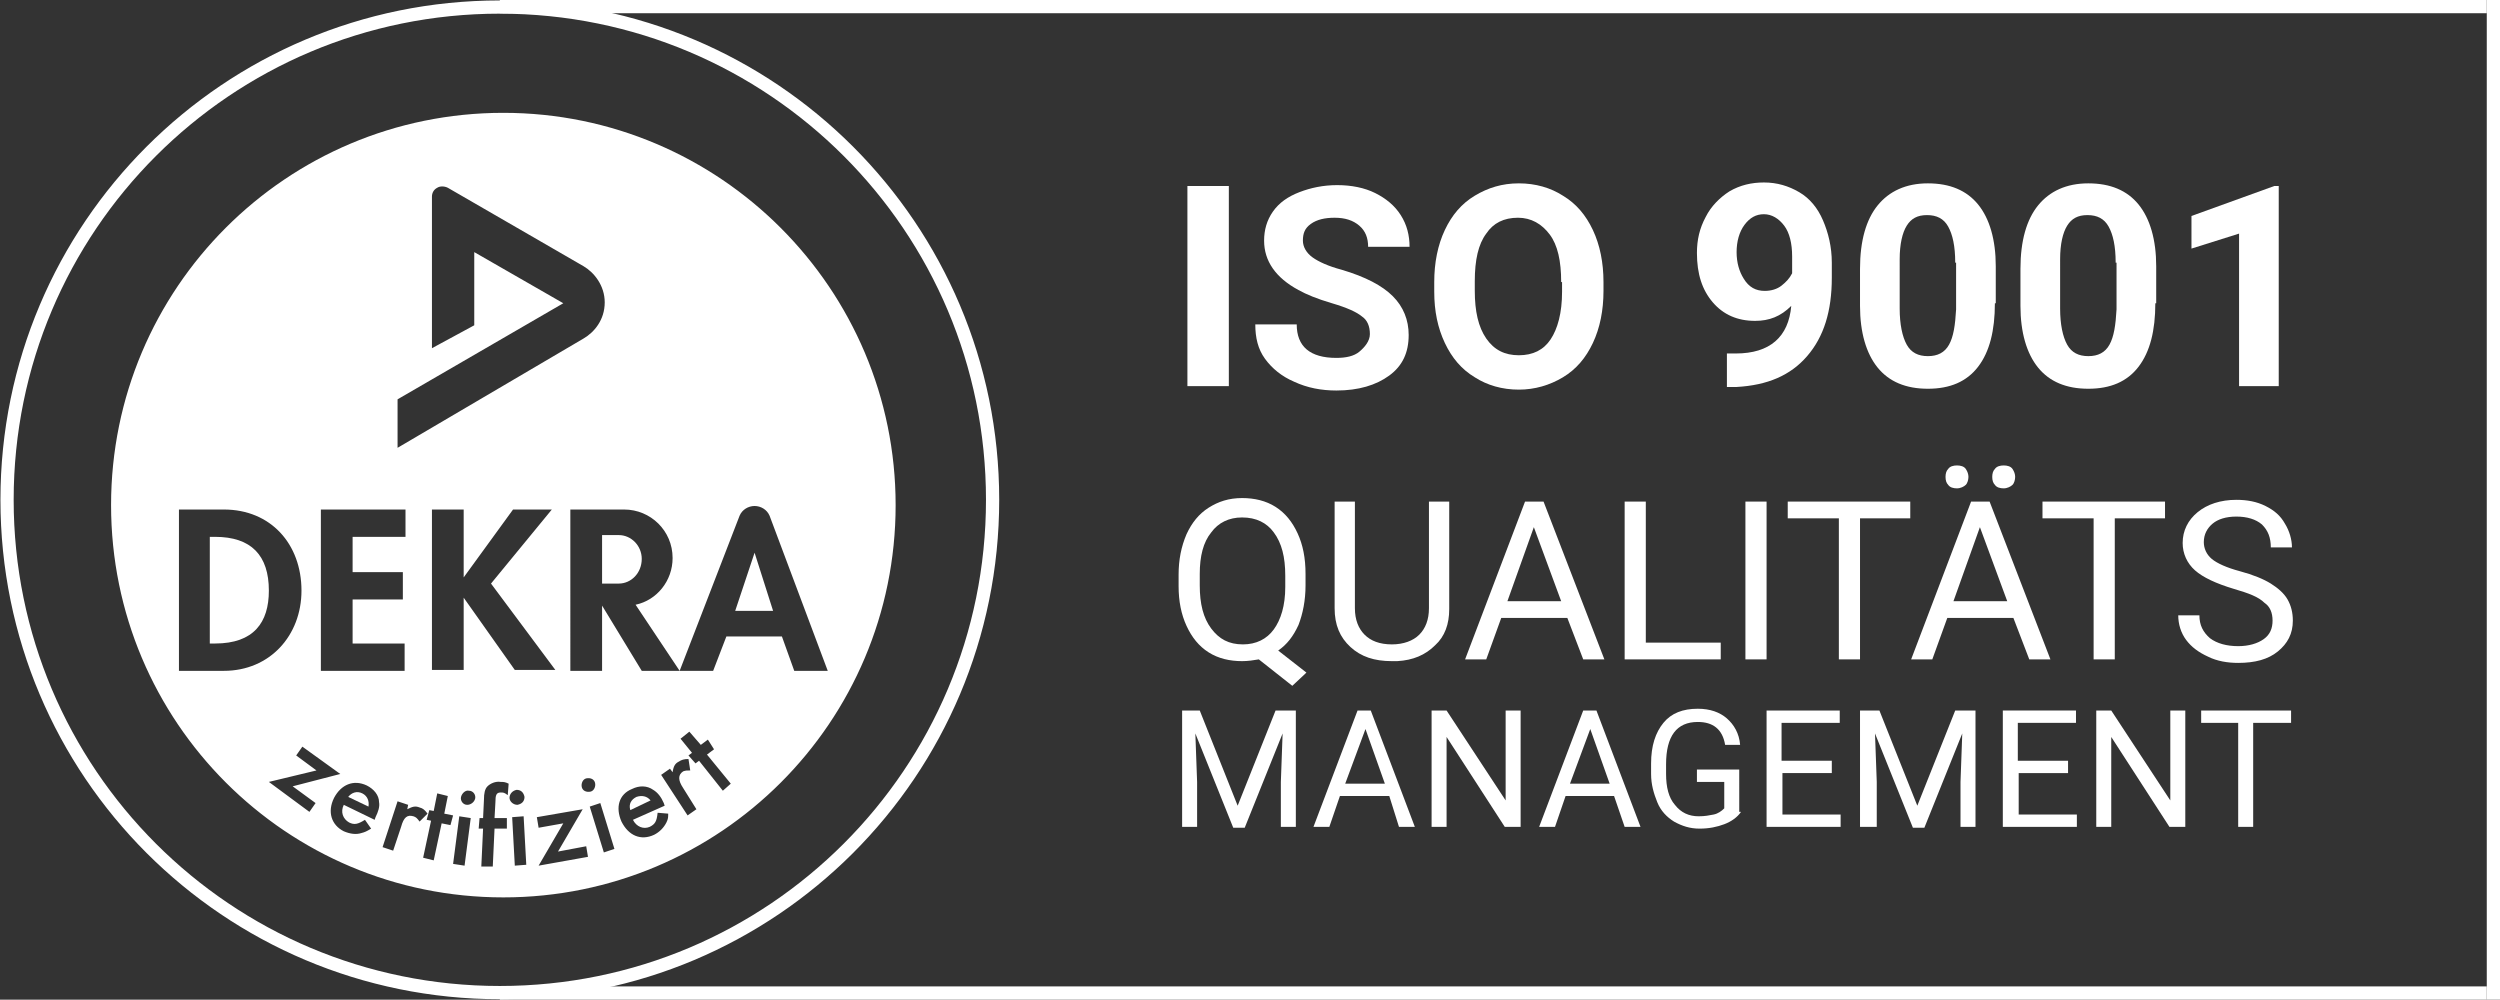
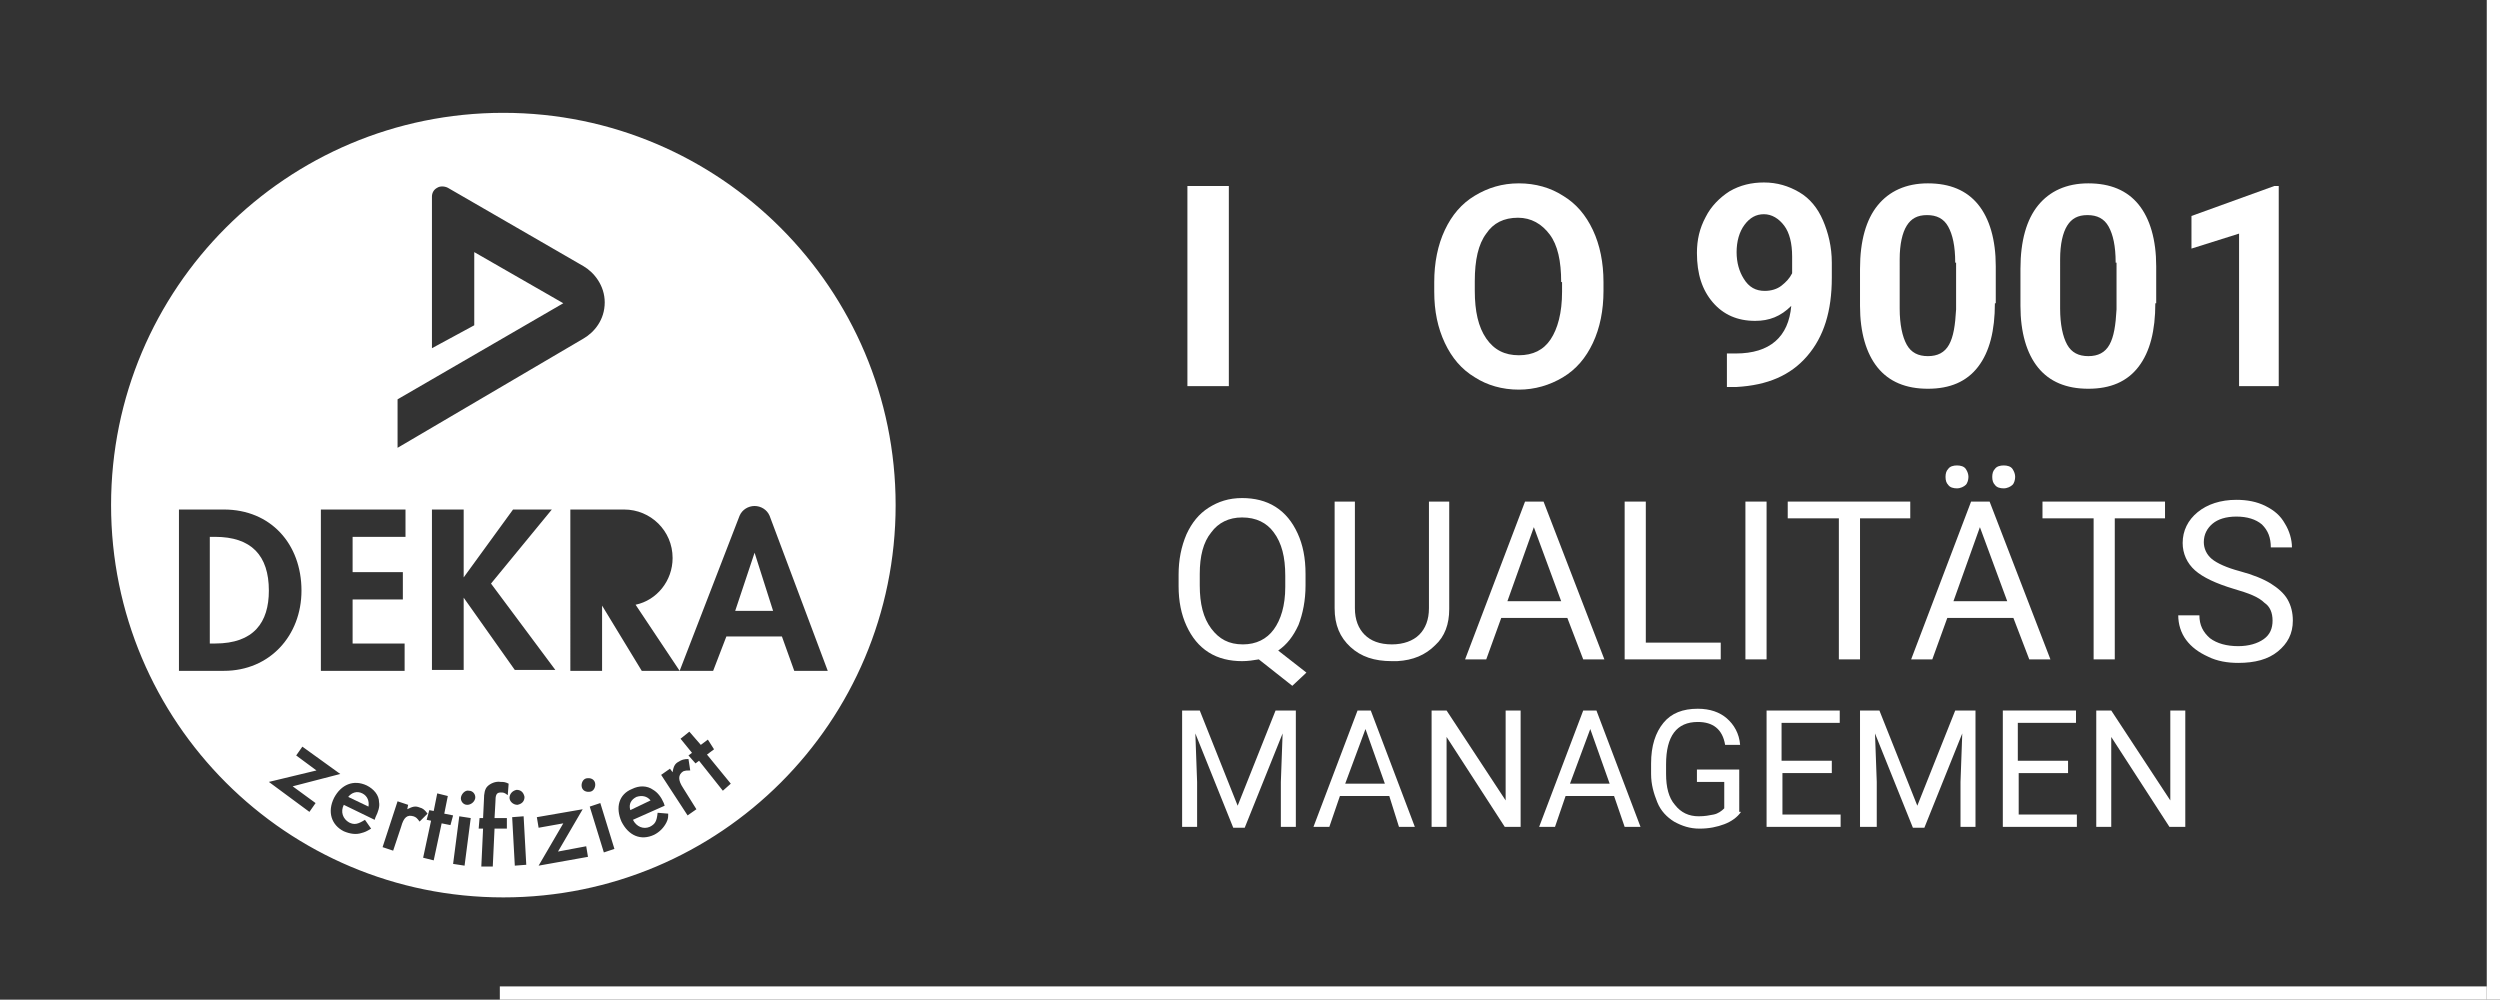
<svg xmlns="http://www.w3.org/2000/svg" version="1.1" x="0px" y="0px" viewBox="0 0 283.6 113.4" style="enable-background:new 0 0 283.6 113.4;" xml:space="preserve">
  <rect x="0" y="0" width="283.6" height="113.4" fill="#333333" stroke="none" />
  <style type="text/css">
	.st0{fill:none;stroke:#FFFFFF;stroke-width:1.5;stroke-linecap:square;}
	.st1{fill:#FFFFFF;}
</style>
  <g id="Ebene_1">
    <g>
      <g>
-         <path class="st0" d="M0.8,56.7c0,30.9,25,55.9,55.9,55.9c30.9,0,55.9-25,55.9-55.9c0-30.9-25-55.9-55.9-55.9     C25.8,0.8,0.8,25.8,0.8,56.7z" />
-         <rect x="56.7" class="st1" width="225.4" height="1.5" />
        <rect x="56.7" y="111.9" class="st1" width="225.4" height="1.5" />
        <rect x="282.1" y="0" class="st1" width="1.5" height="113.4" />
      </g>
      <g>
        <path class="st1" d="M57.1,12.8c-24.6,0-44.5,19.9-44.5,44.5c0,24.6,19.9,44.5,44.5,44.5s44.5-19.9,44.5-44.5     C101.6,32.8,81.7,12.8,57.1,12.8z M45.1,45.3l18.8-10.9l-10.1-5.8v8.3L49,39.5l0-17.2c0-0.4,0.2-0.8,0.6-1c0.3-0.2,0.8-0.2,1.2,0     l15.4,8.9c1.2,0.7,2.4,2.2,2.4,4.1c0,2-1.2,3.4-2.4,4.1L45.1,50.8V45.3z M52.6,65.5l5.6-7.7h4.4l-6.9,8.4l7.3,9.8h-4.6l-5.8-8.2     h0v8.2H49V57.8h3.6L52.6,65.5L52.6,65.5z M36.5,57.8h9.5v3.1H40v4h5.7V68H40V73h5.9v3.1h-9.5V57.8z M25.4,76.1h-5.1V57.8h5.1     c5.3,0,8.8,3.9,8.8,9.2C34.2,72.1,30.6,76.1,25.4,76.1z M35.1,92.1l-4.6-3.4l5.4-1.3l-2.3-1.7l0.7-1l4.3,3.1l-5.4,1.4l2.6,1.9     L35.1,92.1z M42.6,92.7L42.5,93L39,91.3c-0.4,0.8-0.1,1.6,0.6,2c0.6,0.3,1,0.2,1.8-0.3l0.7,1c-0.5,0.3-0.7,0.4-1.1,0.5     c-0.6,0.2-1.3,0.1-2-0.2c-1.4-0.7-1.9-2.2-1.1-3.8c0.8-1.5,2.2-2.1,3.7-1.4c0.8,0.4,1.4,1.1,1.4,1.9     C43.1,91.5,42.9,92.1,42.6,92.7z M46.9,92.6c-0.7-0.2-1.1,0.1-1.4,1.2l-0.9,2.7l-1.2-0.4l1.7-5.2l1.2,0.4l-0.1,0.5     c0.6-0.3,0.9-0.4,1.4-0.2c0.4,0.1,0.6,0.3,0.9,0.7l-0.9,0.9C47.3,92.8,47.2,92.7,46.9,92.6z M51.1,93.6l-1-0.2l-0.9,4.2L48,97.3     l0.9-4.2L48.4,93l0.3-1.1l0.5,0.1l0.4-2l1.2,0.3l-0.4,2l1,0.2L51.1,93.6z M52.7,98.2l-1.3-0.2l0.7-5.4l1.3,0.2L52.7,98.2z      M53,91.3c-0.5,0-0.8-0.5-0.7-0.9c0.1-0.4,0.5-0.8,0.9-0.7c0.5,0,0.8,0.5,0.7,0.9C53.8,91,53.4,91.3,53,91.3z M57.6,90.2     c-0.4-0.3-0.5-0.3-0.8-0.3c-0.5,0-0.6,0.3-0.6,1.1l-0.1,1.8l1.4,0l0,1.2l-1.4,0l-0.2,4.3l-1.3,0l0.2-4.3l-0.5,0l0.1-1.2l0.4,0     l0.1-2.1c0-0.7,0.1-1.2,0.4-1.5c0.3-0.3,0.9-0.6,1.5-0.5c0.3,0,0.5,0,0.9,0.2L57.6,90.2z M57.8,90.5c0-0.4,0.3-0.8,0.8-0.9     c0.5,0,0.8,0.3,0.9,0.8c0,0.5-0.3,0.8-0.8,0.9C58.2,91.3,57.8,90.9,57.8,90.5z M58.4,98.2l-0.3-5.5l1.3-0.1l0.3,5.5L58.4,98.2z      M61.1,98.2l2.8-4.8l-2.8,0.5l-0.2-1.2l5.2-0.9l-2.8,4.8l3.2-0.6l0.2,1.2L61.1,98.2z M66.5,88.3c0.5-0.1,0.9,0.1,1,0.5     c0.1,0.4-0.1,0.9-0.5,1c-0.5,0.1-0.9-0.1-1-0.5C65.9,88.9,66.1,88.4,66.5,88.3z M68.5,96.7l-1.6-5.2l1.2-0.4l1.6,5.2L68.5,96.7z      M75.6,93.3c-0.3,0.6-0.8,1.1-1.4,1.4c-1.5,0.7-2.9,0.1-3.7-1.5c-0.7-1.6-0.3-3.1,1.2-3.7c0.8-0.4,1.7-0.4,2.4,0.1     c0.5,0.3,0.9,0.8,1.2,1.5l0.1,0.3l-3.6,1.6c0.4,0.8,1.2,1.1,1.9,0.8c0.6-0.3,0.8-0.6,0.9-1.6l1.2,0.1     C75.8,92.7,75.8,92.9,75.6,93.3z M78,92.5l-3-4.6l1-0.7l0.3,0.4c0.1-0.7,0.3-1,0.7-1.2c0.3-0.2,0.6-0.3,1.1-0.3l0.2,1.3     c-0.4,0-0.5,0-0.8,0.1c-0.6,0.4-0.6,1,0,1.9l1.5,2.4L78,92.5z M82,89.7l-2.7-3.4l-0.4,0.3l-0.8-0.9l0.4-0.3l-1.3-1.6l1-0.8     l1.3,1.5l0.8-0.6L81,85l-0.8,0.6l2.7,3.3L82,89.7z M88.7,72.2h-6.3l-1.5,3.9h-3.8l0,0h-4.3l-4.5-7.4v7.4h-3.6V57.8h6.1     c3,0,5.5,2.4,5.5,5.5c0,2.6-1.8,4.8-4.2,5.3l5,7.5l6.8-17.6c0.3-0.7,1-1.1,1.7-1.1c0.7,0,1.4,0.4,1.7,1.1l6.6,17.6h-3.8     L88.7,72.2z" />
        <path class="st1" d="M24.4,60.9h-0.6V73h0.6c4.4,0,6.1-2.4,6.1-6C30.5,63,28.5,60.9,24.4,60.9z" />
-         <path class="st1" d="M70.2,60.7h-1.9v5.5h1.9c1.4,0,2.6-1.2,2.6-2.8C72.8,61.9,71.6,60.7,70.2,60.7z" />
        <path class="st1" d="M72.2,90.4c-0.6,0.3-0.9,0.8-0.7,1.5l2.3-1.1C73.4,90.3,72.8,90.2,72.2,90.4z" />
        <path class="st1" d="M41.1,90c-0.6-0.3-1.2-0.1-1.6,0.4l2.3,1.1C41.9,90.9,41.7,90.3,41.1,90z" />
        <polygon class="st1" points="85.6,62.7 83.4,69.3 87.7,69.3 85.6,62.7    " />
      </g>
      <g>
        <path class="st1" d="M139.4,43.8h-4.7V21.1h4.7V43.8z" />
-         <path class="st1" d="M155.4,37.9c0-0.9-0.3-1.6-0.9-2c-0.6-0.5-1.7-1-3.4-1.5s-2.9-1-3.8-1.5c-2.6-1.4-3.9-3.3-3.9-5.6     c0-1.2,0.3-2.3,1-3.3c0.7-1,1.7-1.7,3-2.2c1.3-0.5,2.7-0.8,4.3-0.8c1.6,0,3.1,0.3,4.3,0.9s2.2,1.4,2.9,2.5s1,2.3,1,3.6h-4.7     c0-1-0.3-1.8-1-2.4s-1.6-0.9-2.8-0.9c-1.1,0-2,0.2-2.7,0.7s-0.9,1.1-0.9,1.9c0,0.7,0.4,1.4,1.1,1.9c0.7,0.5,1.8,1,3.3,1.4     c2.7,0.8,4.6,1.8,5.8,3c1.2,1.2,1.8,2.7,1.8,4.4c0,2-0.7,3.5-2.2,4.6c-1.5,1.1-3.5,1.7-6,1.7c-1.7,0-3.3-0.3-4.8-1     c-1.4-0.6-2.5-1.5-3.3-2.6c-0.8-1.1-1.1-2.4-1.1-3.9h4.7c0,2.5,1.5,3.8,4.5,3.8c1.1,0,2-0.2,2.6-0.7S155.4,38.7,155.4,37.9z" />
        <path class="st1" d="M181.9,33c0,2.2-0.4,4.2-1.2,5.9c-0.8,1.7-1.9,3-3.4,3.9c-1.5,0.9-3.2,1.4-5,1.4c-1.9,0-3.6-0.5-5-1.4     c-1.5-0.9-2.6-2.2-3.4-3.9c-0.8-1.7-1.2-3.6-1.2-5.8V32c0-2.2,0.4-4.2,1.2-5.9s1.9-3,3.4-3.9s3.1-1.4,5-1.4c1.9,0,3.6,0.5,5,1.4     c1.5,0.9,2.6,2.2,3.4,3.9s1.2,3.7,1.2,5.9V33z M177.1,32c0-2.4-0.4-4.2-1.3-5.4c-0.9-1.2-2.1-1.9-3.6-1.9c-1.6,0-2.8,0.6-3.6,1.8     c-0.9,1.2-1.3,3-1.3,5.4V33c0,2.3,0.4,4.1,1.3,5.4c0.9,1.3,2.1,1.9,3.7,1.9c1.6,0,2.8-0.6,3.6-1.8c0.8-1.2,1.3-3,1.3-5.4V32z" />
        <path class="st1" d="M203.2,34.7c-1.2,1.2-2.5,1.7-4.1,1.7c-2,0-3.6-0.7-4.8-2.1c-1.2-1.4-1.8-3.2-1.8-5.6c0-1.5,0.3-2.8,1-4.1     c0.6-1.2,1.6-2.2,2.7-2.9c1.2-0.7,2.5-1,3.9-1c1.5,0,2.8,0.4,4,1.1c1.2,0.7,2.1,1.8,2.7,3.2s1,3,1,4.8v1.7c0,3.8-0.9,6.7-2.8,8.9     c-1.9,2.2-4.5,3.3-8,3.5l-1.1,0v-3.8l1,0C200.8,40.1,202.9,38.2,203.2,34.7z M200.2,33c0.7,0,1.4-0.2,1.9-0.6     c0.5-0.4,0.9-0.8,1.2-1.4v-1.9c0-1.5-0.3-2.7-0.9-3.5c-0.6-0.8-1.4-1.3-2.3-1.3c-0.9,0-1.6,0.4-2.2,1.2s-0.9,1.9-0.9,3.1     c0,1.2,0.3,2.2,0.8,3C198.4,32.6,199.2,33,200.2,33z" />
        <path class="st1" d="M226.3,34.4c0,3.1-0.6,5.5-1.9,7.2c-1.3,1.7-3.2,2.5-5.7,2.5c-2.5,0-4.4-0.8-5.7-2.4c-1.3-1.6-2-4-2-7v-4.2     c0-3.2,0.7-5.6,2-7.2c1.3-1.6,3.2-2.5,5.7-2.5c2.5,0,4.4,0.8,5.7,2.4c1.3,1.6,2,4,2,7V34.4z M221.8,29.8c0-1.9-0.3-3.2-0.8-4.1     c-0.5-0.9-1.3-1.3-2.4-1.3c-1.1,0-1.8,0.4-2.3,1.2c-0.5,0.8-0.8,2.1-0.8,3.8V35c0,1.8,0.3,3.2,0.8,4.1c0.5,0.9,1.3,1.3,2.4,1.3     c1.1,0,1.9-0.4,2.4-1.3c0.5-0.9,0.7-2.2,0.8-4V29.8z" />
        <path class="st1" d="M244.5,34.4c0,3.1-0.6,5.5-1.9,7.2c-1.3,1.7-3.2,2.5-5.7,2.5c-2.5,0-4.4-0.8-5.7-2.4c-1.3-1.6-2-4-2-7v-4.2     c0-3.2,0.7-5.6,2-7.2c1.3-1.6,3.2-2.5,5.7-2.5c2.5,0,4.4,0.8,5.7,2.4c1.3,1.6,2,4,2,7V34.4z M240,29.8c0-1.9-0.3-3.2-0.8-4.1     c-0.5-0.9-1.3-1.3-2.4-1.3c-1.1,0-1.8,0.4-2.3,1.2c-0.5,0.8-0.8,2.1-0.8,3.8V35c0,1.8,0.3,3.2,0.8,4.1c0.5,0.9,1.3,1.3,2.4,1.3     c1.1,0,1.9-0.4,2.4-1.3c0.5-0.9,0.7-2.2,0.8-4V29.8z" />
        <path class="st1" d="M258.5,43.8H254V26.5l-5.4,1.7v-3.7l9.4-3.4h0.5V43.8z" />
        <path class="st1" d="M148.1,66.4c0,1.7-0.3,3.2-0.8,4.5c-0.6,1.3-1.3,2.2-2.3,2.9l3.2,2.5l-1.6,1.5l-3.8-3     c-0.6,0.1-1.2,0.2-1.9,0.2c-1.4,0-2.7-0.3-3.8-1s-1.9-1.7-2.5-3c-0.6-1.3-0.9-2.8-0.9-4.5v-1.3c0-1.7,0.3-3.2,0.9-4.6     c0.6-1.3,1.4-2.3,2.5-3c1.1-0.7,2.3-1.1,3.8-1.1c1.4,0,2.7,0.3,3.8,1c1.1,0.7,1.9,1.7,2.5,3c0.6,1.3,0.9,2.8,0.9,4.6V66.4z      M145.8,65.3c0-2.1-0.4-3.7-1.3-4.9c-0.8-1.1-2-1.7-3.6-1.7c-1.5,0-2.7,0.6-3.5,1.7c-0.9,1.1-1.3,2.7-1.3,4.7v1.3     c0,2.1,0.4,3.7,1.3,4.9c0.9,1.2,2,1.8,3.6,1.8c1.5,0,2.7-0.6,3.5-1.7c0.8-1.1,1.3-2.7,1.3-4.8V65.3z" />
        <path class="st1" d="M164.4,56.9v12.2c0,1.7-0.5,3.1-1.6,4.1c-1.1,1.1-2.5,1.7-4.3,1.8l-0.6,0c-2,0-3.5-0.5-4.7-1.6     c-1.2-1.1-1.8-2.5-1.8-4.4V56.9h2.3V69c0,1.3,0.4,2.3,1.1,3c0.7,0.7,1.7,1.1,3.1,1.1c1.3,0,2.4-0.4,3.1-1.1     c0.7-0.7,1.1-1.7,1.1-3V56.9H164.4z" />
        <path class="st1" d="M177.8,70.1h-7.5l-1.7,4.7h-2.4l6.8-17.9h2.1l6.9,17.9h-2.4L177.8,70.1z M171,68.2h6.1l-3.1-8.4L171,68.2z" />
        <path class="st1" d="M186.7,72.9h8.5v1.9h-10.9V56.9h2.4V72.9z" />
        <path class="st1" d="M200.4,74.8h-2.4V56.9h2.4V74.8z" />
        <path class="st1" d="M216.8,58.8H211v16h-2.4v-16h-5.8v-1.9h13.9V58.8z" />
        <path class="st1" d="M228.4,70.1h-7.5l-1.7,4.7h-2.4l6.8-17.9h2.1l6.9,17.9h-2.4L228.4,70.1z M220.7,54.1c0-0.4,0.1-0.7,0.3-0.9     c0.2-0.3,0.6-0.4,1-0.4s0.8,0.1,1,0.4c0.2,0.3,0.3,0.6,0.3,0.9s-0.1,0.7-0.3,0.9c-0.2,0.2-0.6,0.4-1,0.4s-0.8-0.1-1-0.4     C220.8,54.8,220.7,54.5,220.7,54.1z M221.6,68.2h6.1l-3.1-8.4L221.6,68.2z M226,54.1c0-0.4,0.1-0.7,0.3-0.9     c0.2-0.3,0.6-0.4,1-0.4s0.8,0.1,1,0.4c0.2,0.3,0.3,0.6,0.3,0.9s-0.1,0.7-0.3,0.9c-0.2,0.2-0.6,0.4-1,0.4s-0.8-0.1-1-0.4     C226.1,54.8,226,54.5,226,54.1z" />
        <path class="st1" d="M245.7,58.8h-5.8v16h-2.4v-16h-5.8v-1.9h13.9V58.8z" />
        <path class="st1" d="M253.4,66.8c-2-0.6-3.5-1.3-4.4-2.1c-0.9-0.8-1.4-1.9-1.4-3.1c0-1.4,0.6-2.6,1.7-3.5s2.6-1.4,4.4-1.4     c1.2,0,2.3,0.2,3.3,0.7c1,0.5,1.7,1.1,2.2,2c0.5,0.8,0.8,1.8,0.8,2.7h-2.4c0-1.1-0.3-1.9-1-2.6c-0.7-0.6-1.7-0.9-2.9-0.9     c-1.2,0-2.1,0.3-2.7,0.8s-1,1.2-1,2.1c0,0.7,0.3,1.4,0.9,1.9c0.6,0.5,1.7,1,3.2,1.4s2.7,0.9,3.5,1.4c0.8,0.5,1.5,1.1,1.9,1.8     c0.4,0.7,0.6,1.5,0.6,2.4c0,1.5-0.6,2.6-1.7,3.5c-1.1,0.9-2.6,1.3-4.5,1.3c-1.2,0-2.4-0.2-3.4-0.7c-1.1-0.5-1.9-1.1-2.5-1.9     c-0.6-0.8-0.9-1.8-0.9-2.8h2.4c0,1.1,0.4,1.9,1.2,2.6c0.8,0.6,1.9,0.9,3.2,0.9c1.2,0,2.2-0.3,2.9-0.8s1-1.2,1-2.1     c0-0.9-0.3-1.6-0.9-2C256.2,67.7,255.1,67.3,253.4,66.8z" />
        <path class="st1" d="M136.1,80.6l4.3,10.8l4.3-10.8h2.3v13.2h-1.7v-5.1l0.2-5.5l-4.3,10.7h-1.3l-4.3-10.7l0.2,5.5v5.1h-1.7V80.6     H136.1z" />
        <path class="st1" d="M157.6,90.3H152l-1.2,3.5H149l5-13.2h1.5l5,13.2h-1.8L157.6,90.3z M152.6,88.9h4.5l-2.2-6.2L152.6,88.9z" />
        <path class="st1" d="M172.5,93.8h-1.8l-6.6-10.2v10.2h-1.7V80.6h1.7l6.7,10.2V80.6h1.7V93.8z" />
        <path class="st1" d="M183.1,90.3h-5.5l-1.2,3.5h-1.8l5-13.2h1.5l5,13.2h-1.8L183.1,90.3z M178.1,88.9h4.5l-2.2-6.2L178.1,88.9z" />
        <path class="st1" d="M197.5,92.1c-0.4,0.6-1.1,1.1-1.9,1.4s-1.7,0.5-2.8,0.5c-1.1,0-2-0.3-2.9-0.8c-0.8-0.5-1.5-1.2-1.9-2.2     s-0.7-2-0.7-3.2v-1.2c0-2,0.5-3.5,1.4-4.6c0.9-1.1,2.2-1.6,3.9-1.6c1.4,0,2.5,0.4,3.3,1.1s1.4,1.7,1.5,3h-1.7     c-0.3-1.8-1.4-2.6-3.1-2.6c-1.2,0-2.1,0.4-2.7,1.2c-0.6,0.8-0.9,2-0.9,3.6v1.1c0,1.5,0.3,2.7,1,3.5c0.7,0.9,1.6,1.3,2.7,1.3     c0.7,0,1.2-0.1,1.7-0.2c0.5-0.1,0.9-0.4,1.2-0.7v-3h-3.1v-1.4h4.8V92.1z" />
        <path class="st1" d="M207.9,87.7h-5.7v4.7h6.6v1.4h-8.4V80.6h8.3V82h-6.6v4.3h5.7V87.7z" />
        <path class="st1" d="M213.2,80.6l4.3,10.8l4.3-10.8h2.3v13.2h-1.7v-5.1l0.2-5.5l-4.3,10.7h-1.3l-4.3-10.7l0.2,5.5v5.1H211V80.6     H213.2z" />
        <path class="st1" d="M234.7,87.7h-5.7v4.7h6.6v1.4h-8.4V80.6h8.3V82h-6.6v4.3h5.7V87.7z" />
        <path class="st1" d="M247.9,93.8h-1.8l-6.6-10.2v10.2h-1.7V80.6h1.7l6.7,10.2V80.6h1.7V93.8z" />
-         <path class="st1" d="M259.8,82h-4.2v11.8h-1.7V82h-4.2v-1.4h10.2V82z" />
      </g>
    </g>
  </g>
  <g id="Ebene_3">
</g>
</svg>